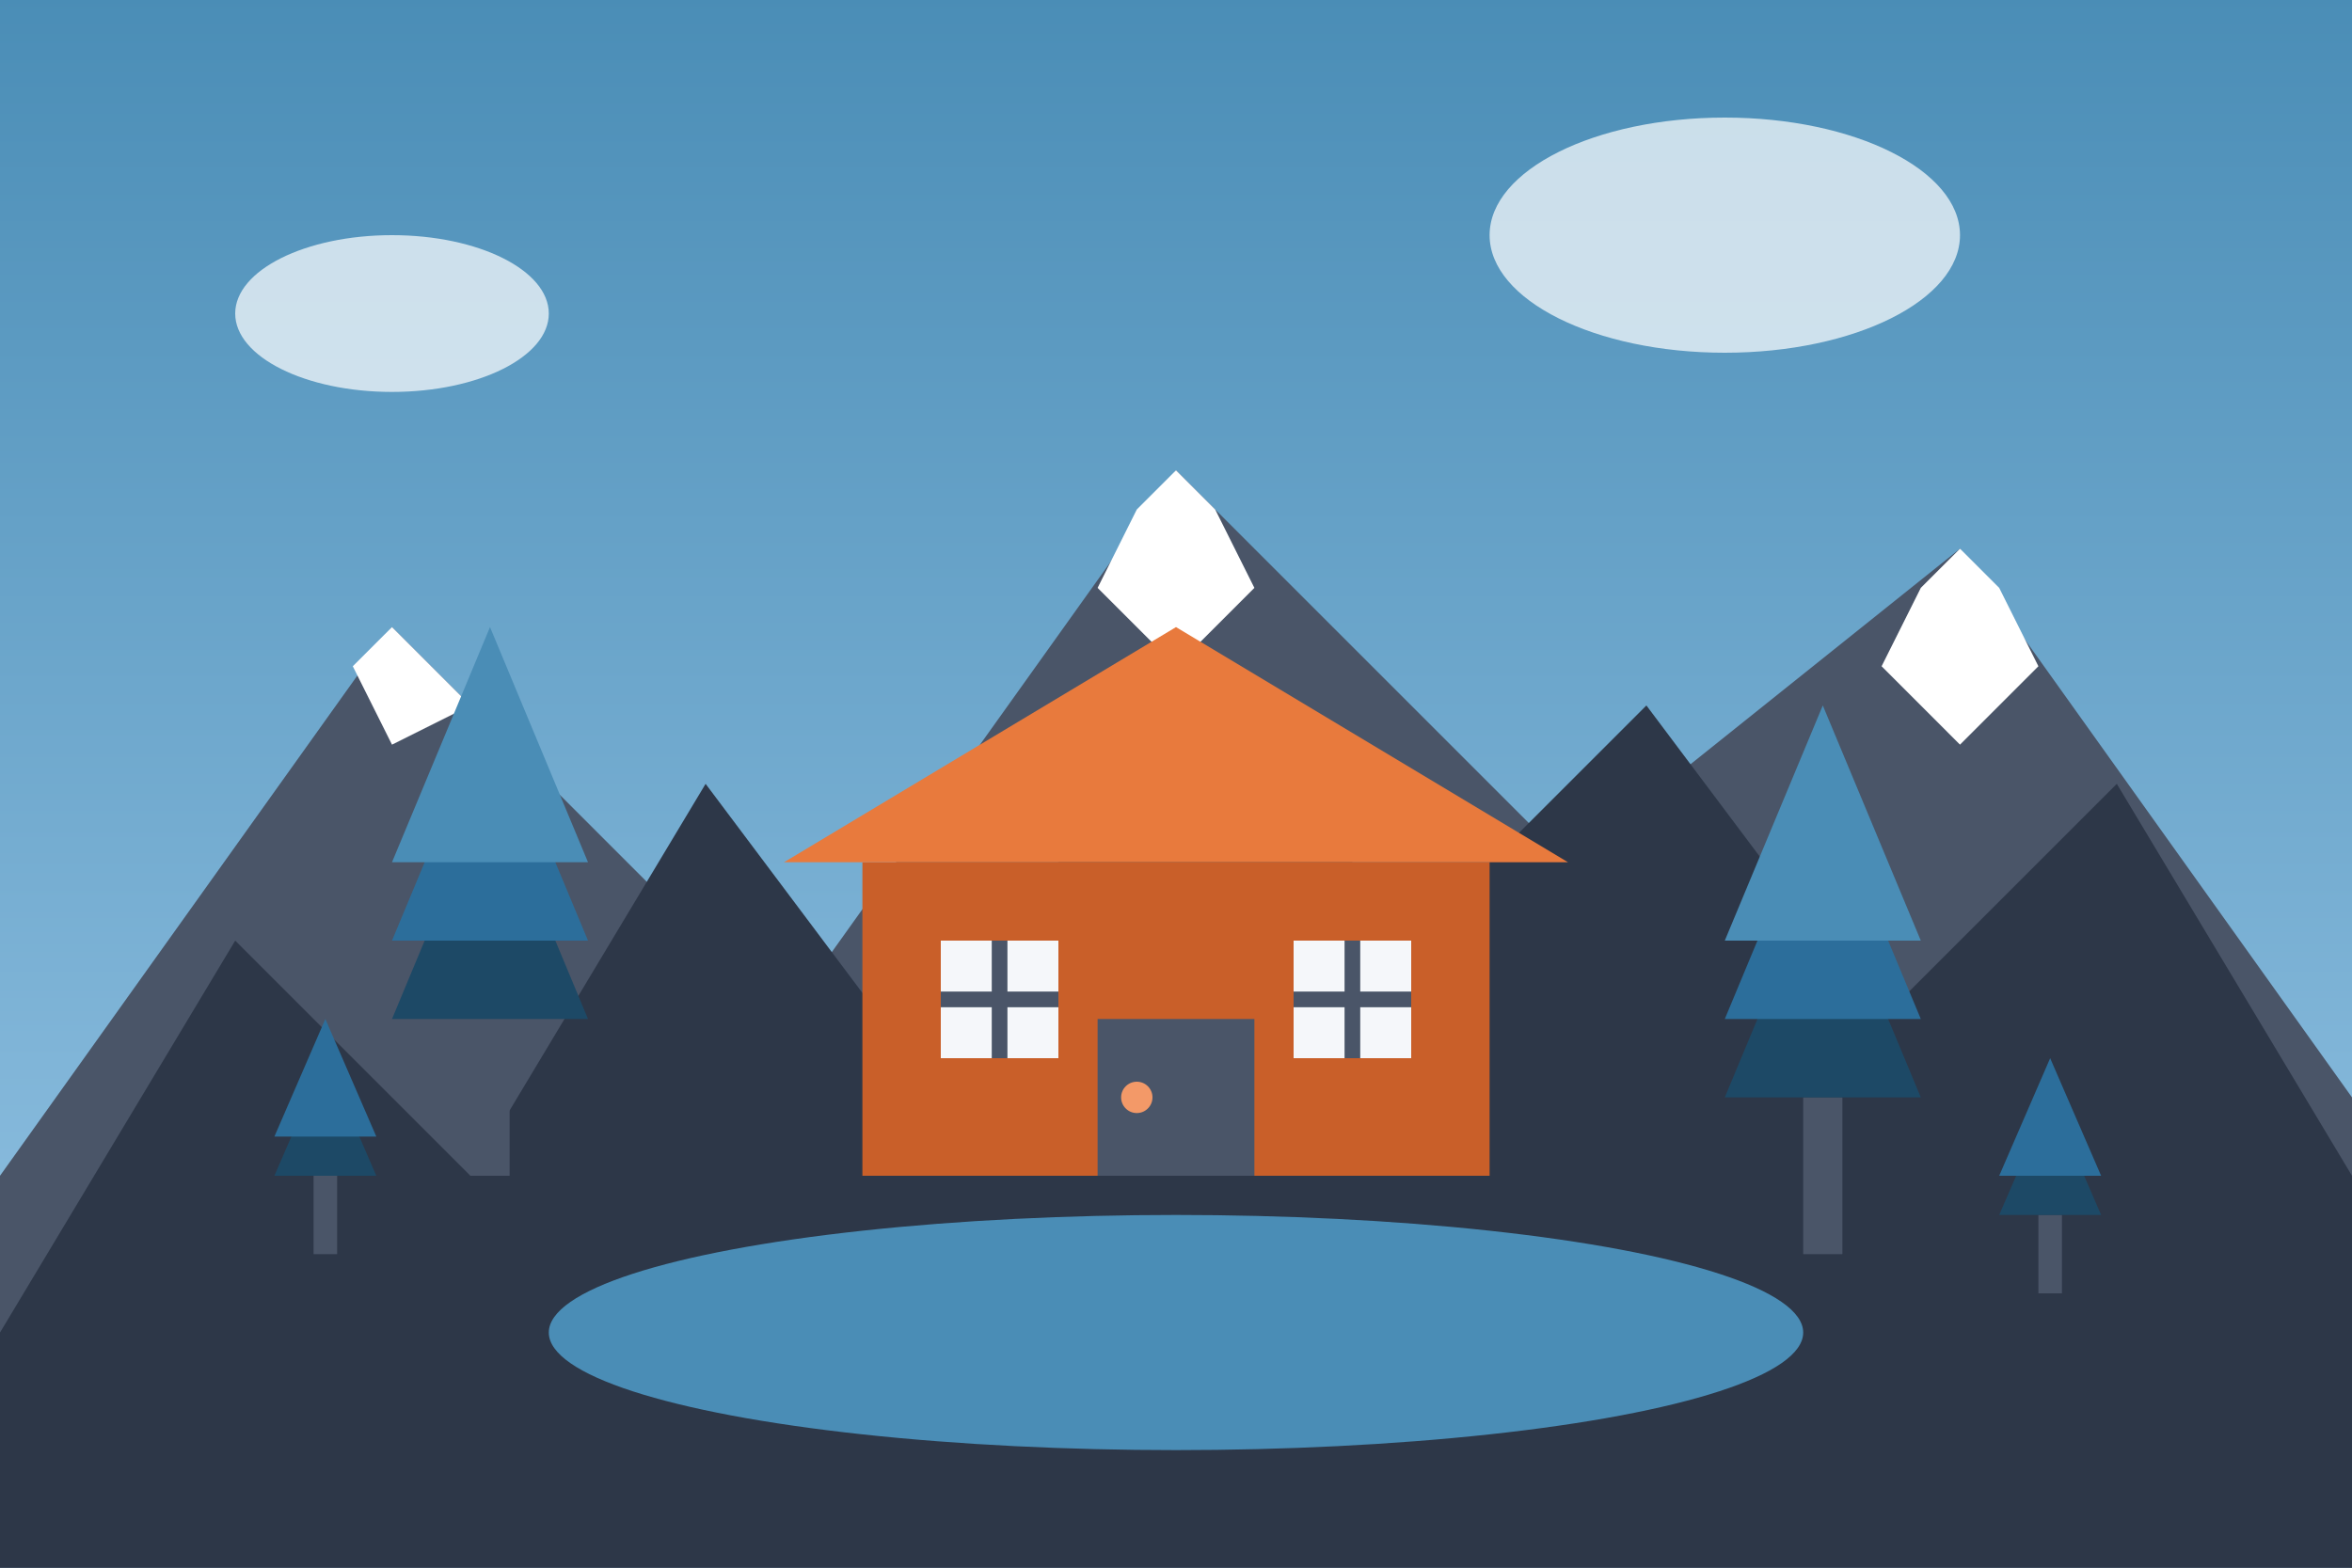
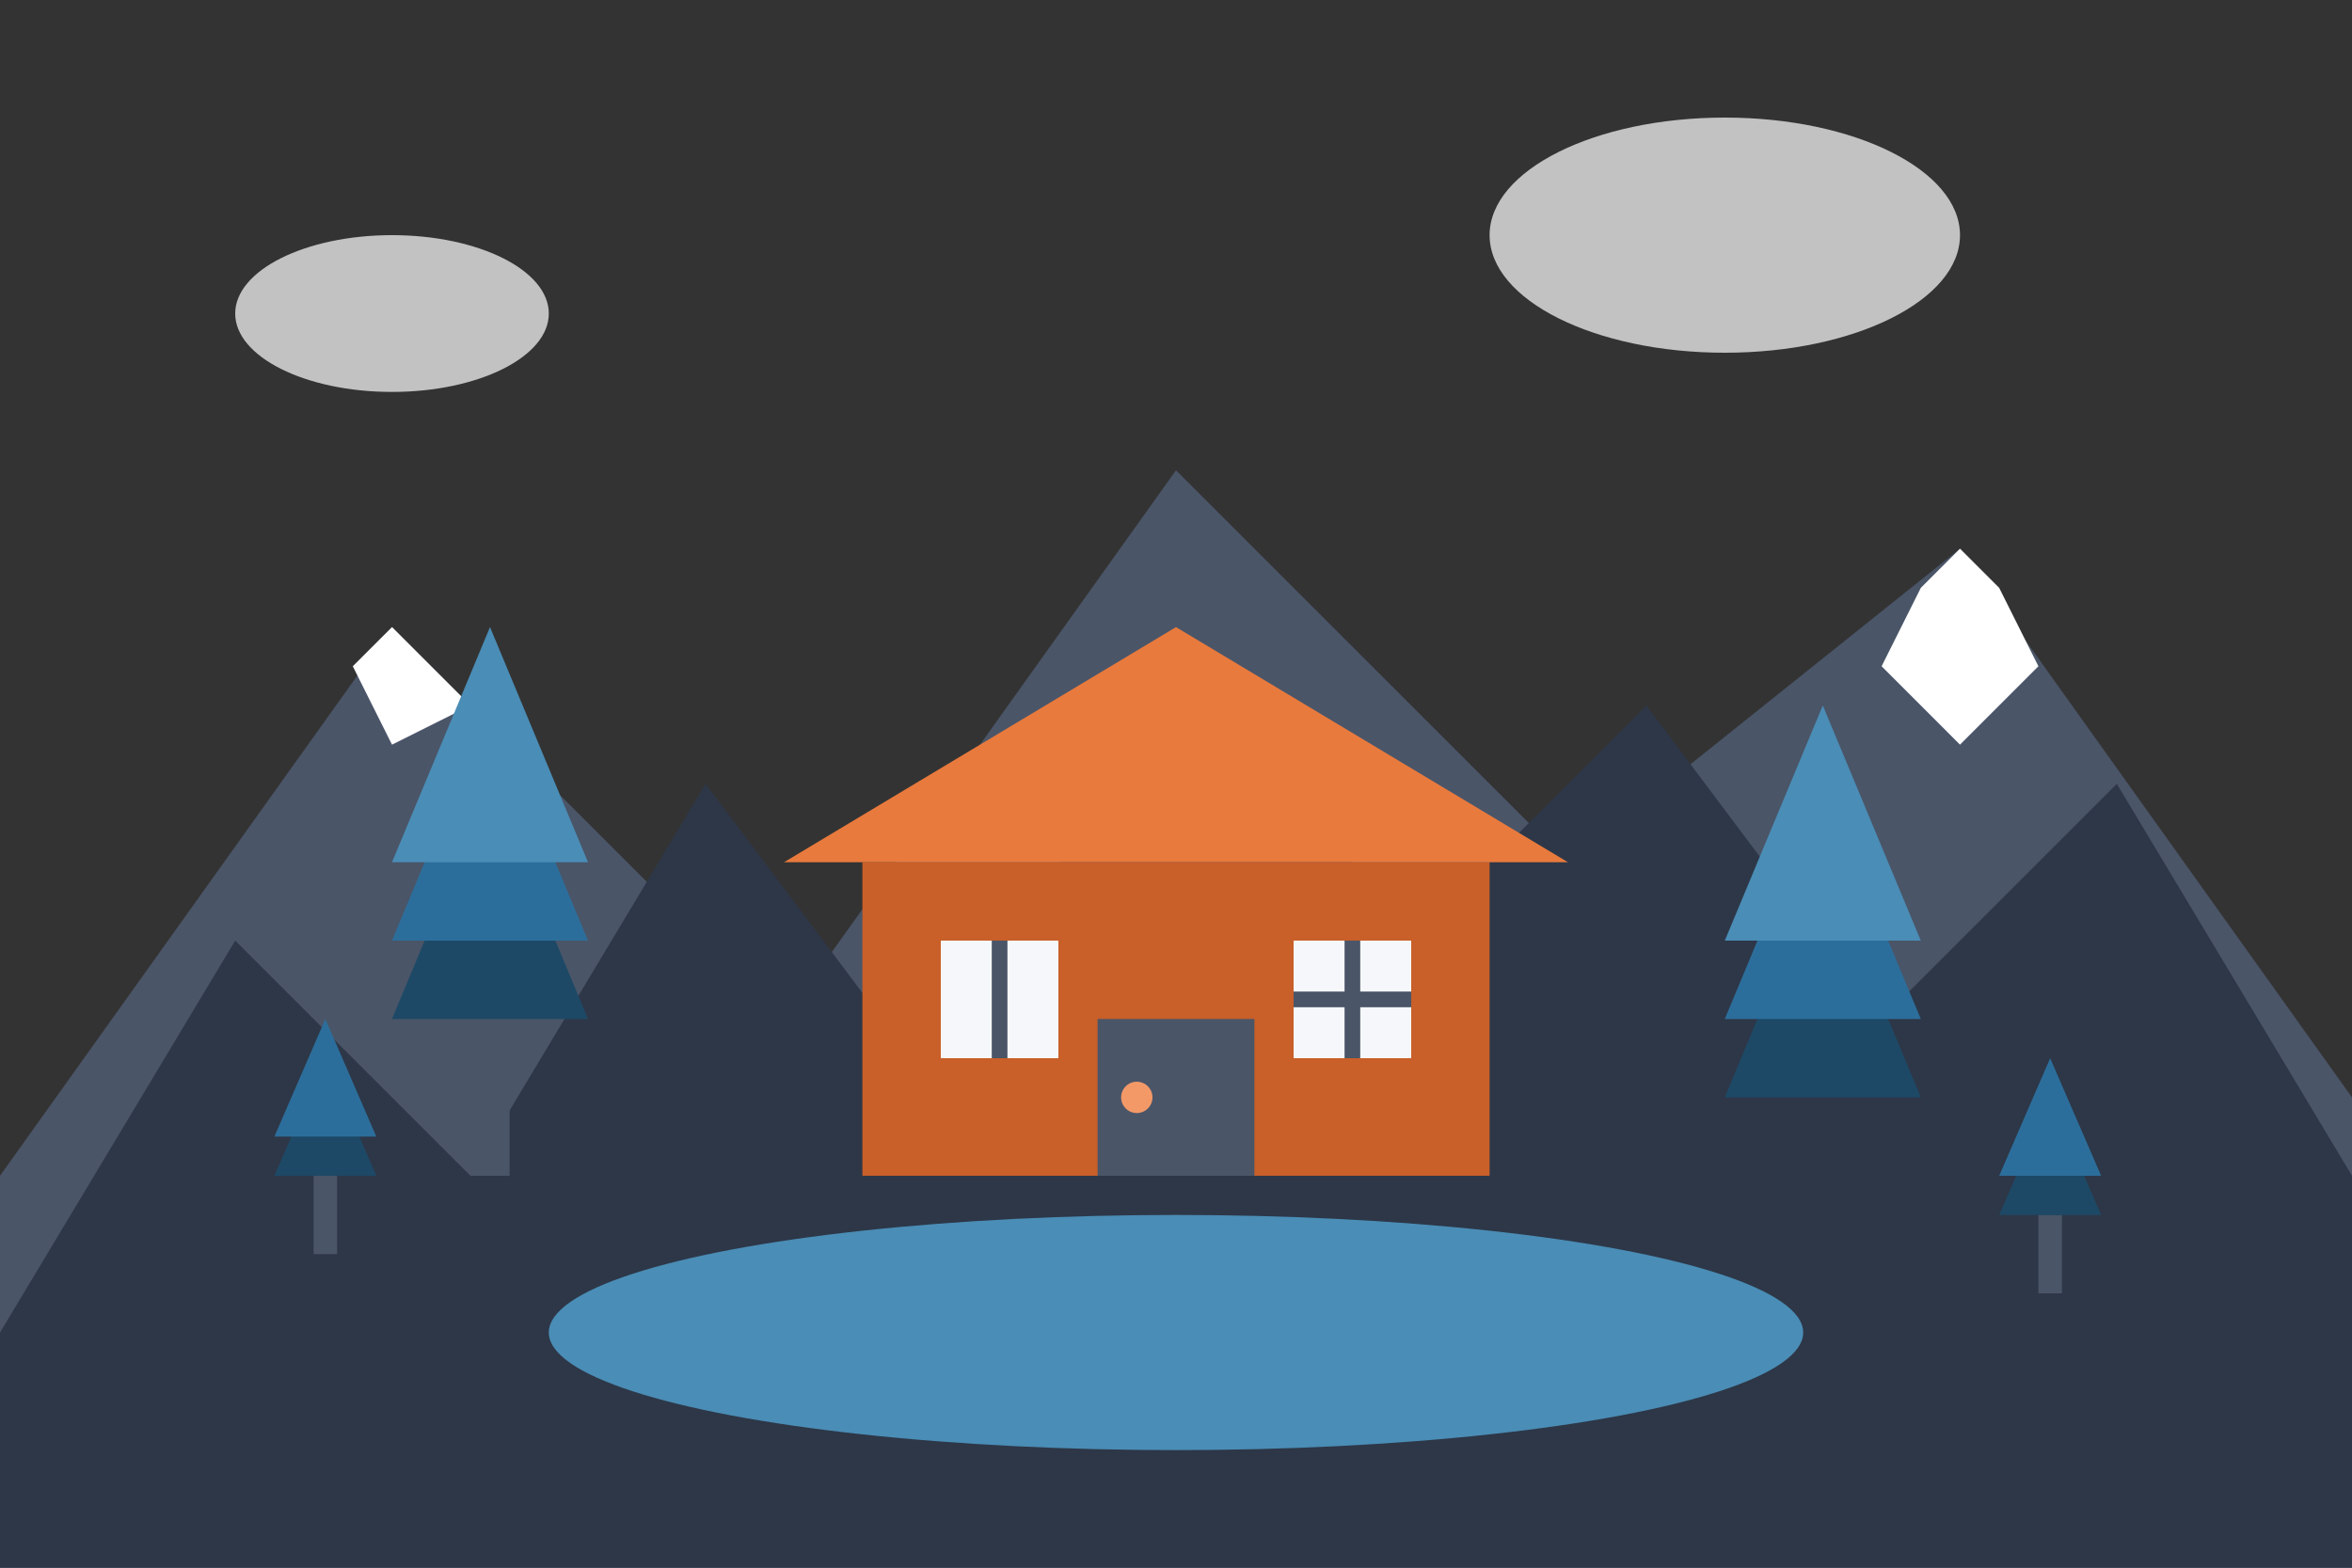
<svg xmlns="http://www.w3.org/2000/svg" width="300" height="200">
  <rect width="100%" height="100%" fill="#333333" stroke="none" />
  <defs>
    <linearGradient id="skyGradient" x1="0%" y1="0%" x2="0%" y2="100%">
      <stop offset="0%" style="stop-color:#4A8DB6;stop-opacity:1" />
      <stop offset="100%" style="stop-color:#9AC8E8;stop-opacity:1" />
    </linearGradient>
  </defs>
-   <rect width="300" height="200" fill="url(#skyGradient)" />
  <polygon points="0,150 50,80 100,130 150,60 200,110 250,70 300,140 300,200 0,200" fill="#4A5568" />
  <polygon points="0,170 30,120 60,150 90,100 120,140 150,80 180,120 210,90 240,130 270,100 300,150 300,200 0,200" fill="#2D3748" />
  <polygon points="45,85 50,80 55,85 60,90 50,95" fill="white" />
-   <polygon points="145,65 150,60 155,65 160,75 150,85 140,75" fill="white" />
  <polygon points="245,75 250,70 255,75 260,85 250,95 240,85" fill="white" />
  <ellipse cx="150" cy="170" rx="80" ry="15" fill="#4A8DB6" />
  <rect x="110" y="110" width="80" height="40" fill="#C95F29" />
  <polygon points="100,110 150,80 200,110" fill="#E87A3D" />
  <rect x="120" y="120" width="15" height="15" fill="#F5F7FA" />
-   <line x1="120" y1="127.5" x2="135" y2="127.5" stroke="#4A5568" stroke-width="2" />
  <line x1="127.5" y1="120" x2="127.5" y2="135" stroke="#4A5568" stroke-width="2" />
  <rect x="165" y="120" width="15" height="15" fill="#F5F7FA" />
  <line x1="165" y1="127.5" x2="180" y2="127.5" stroke="#4A5568" stroke-width="2" />
  <line x1="172.5" y1="120" x2="172.5" y2="135" stroke="#4A5568" stroke-width="2" />
  <rect x="140" y="130" width="20" height="20" fill="#4A5568" />
  <circle cx="145" cy="140" r="2" fill="#F39968" />
  <rect x="60" y="130" width="5" height="20" fill="#4A5568" />
  <polygon points="50,130 62.5,100 75,130" fill="#1D4966" />
  <polygon points="50,120 62.5,90 75,120" fill="#2C6E9B" />
  <polygon points="50,110 62.5,80 75,110" fill="#4A8DB6" />
-   <rect x="230" y="140" width="5" height="20" fill="#4A5568" />
  <polygon points="220,140 232.5,110 245,140" fill="#1D4966" />
  <polygon points="220,130 232.5,100 245,130" fill="#2C6E9B" />
  <polygon points="220,120 232.5,90 245,120" fill="#4A8DB6" />
  <rect x="40" y="150" width="3" height="10" fill="#4A5568" />
  <polygon points="35,150 41.5,135 48,150" fill="#1D4966" />
  <polygon points="35,145 41.5,130 48,145" fill="#2C6E9B" />
  <rect x="260" y="155" width="3" height="10" fill="#4A5568" />
  <polygon points="255,155 261.5,140 268,155" fill="#1D4966" />
  <polygon points="255,150 261.5,135 268,150" fill="#2C6E9B" />
  <ellipse cx="50" cy="40" rx="20" ry="10" fill="white" opacity="0.7" />
  <ellipse cx="220" cy="30" rx="30" ry="15" fill="white" opacity="0.7" />
</svg>